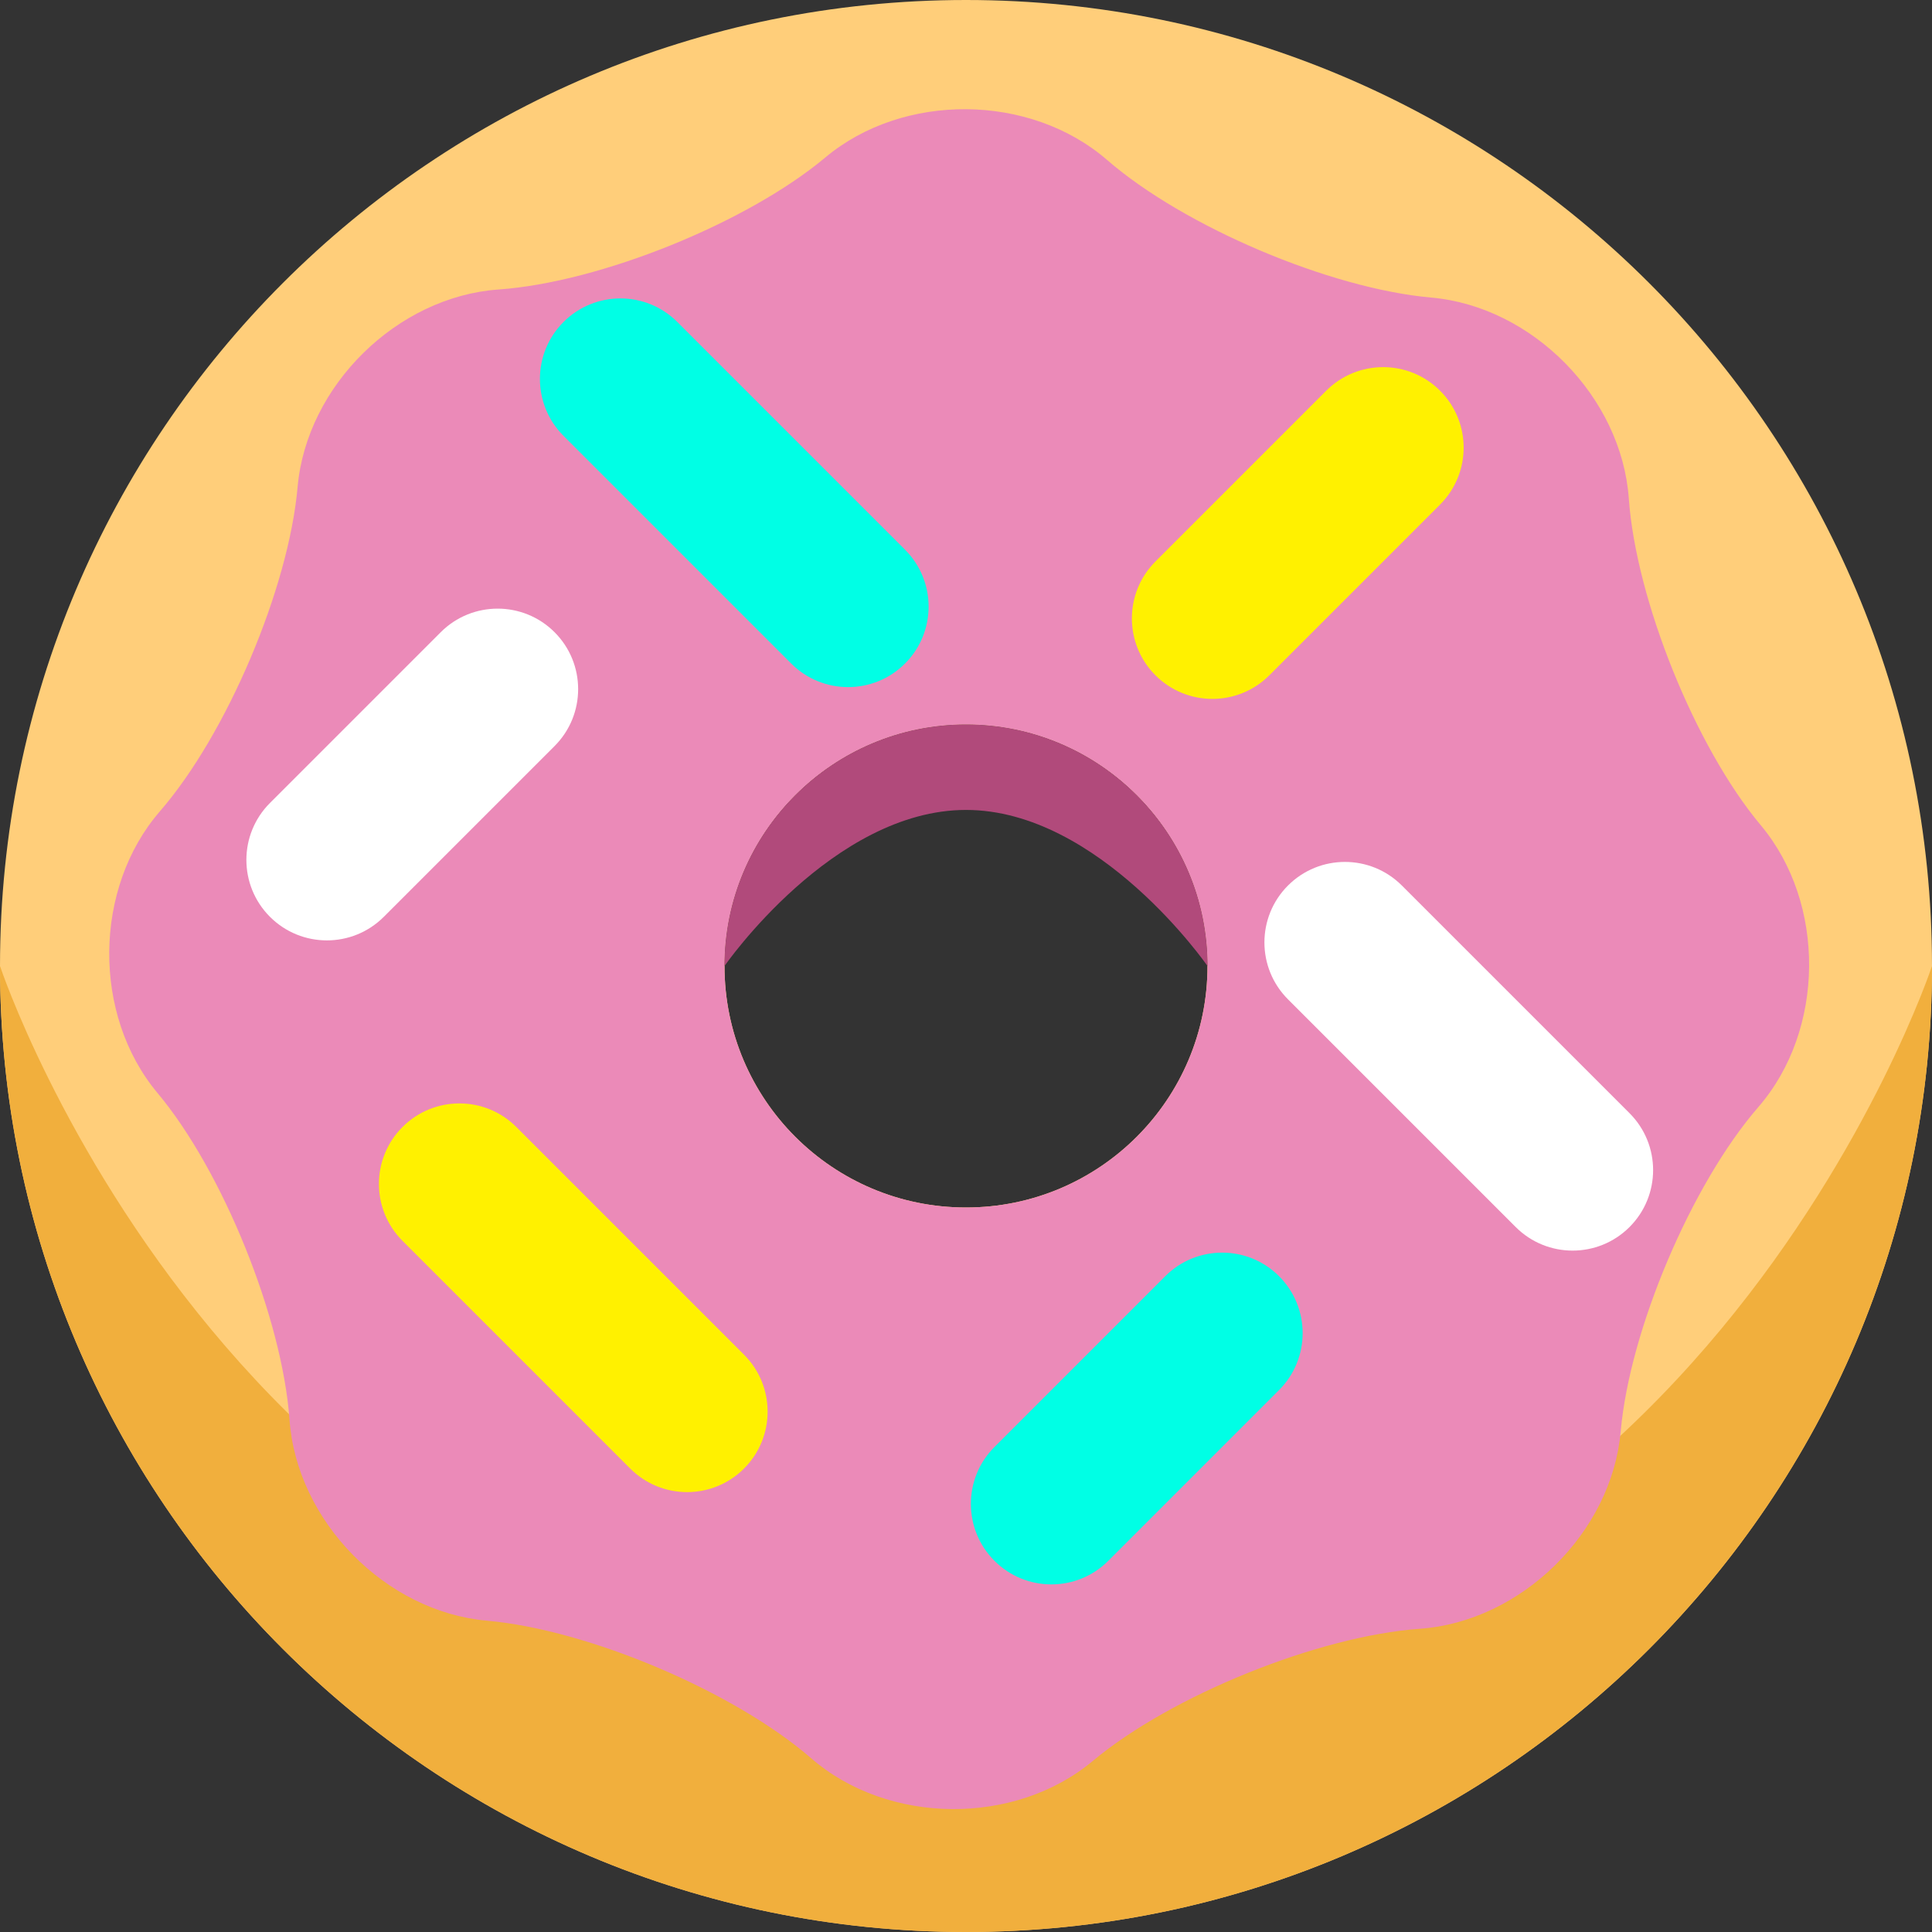
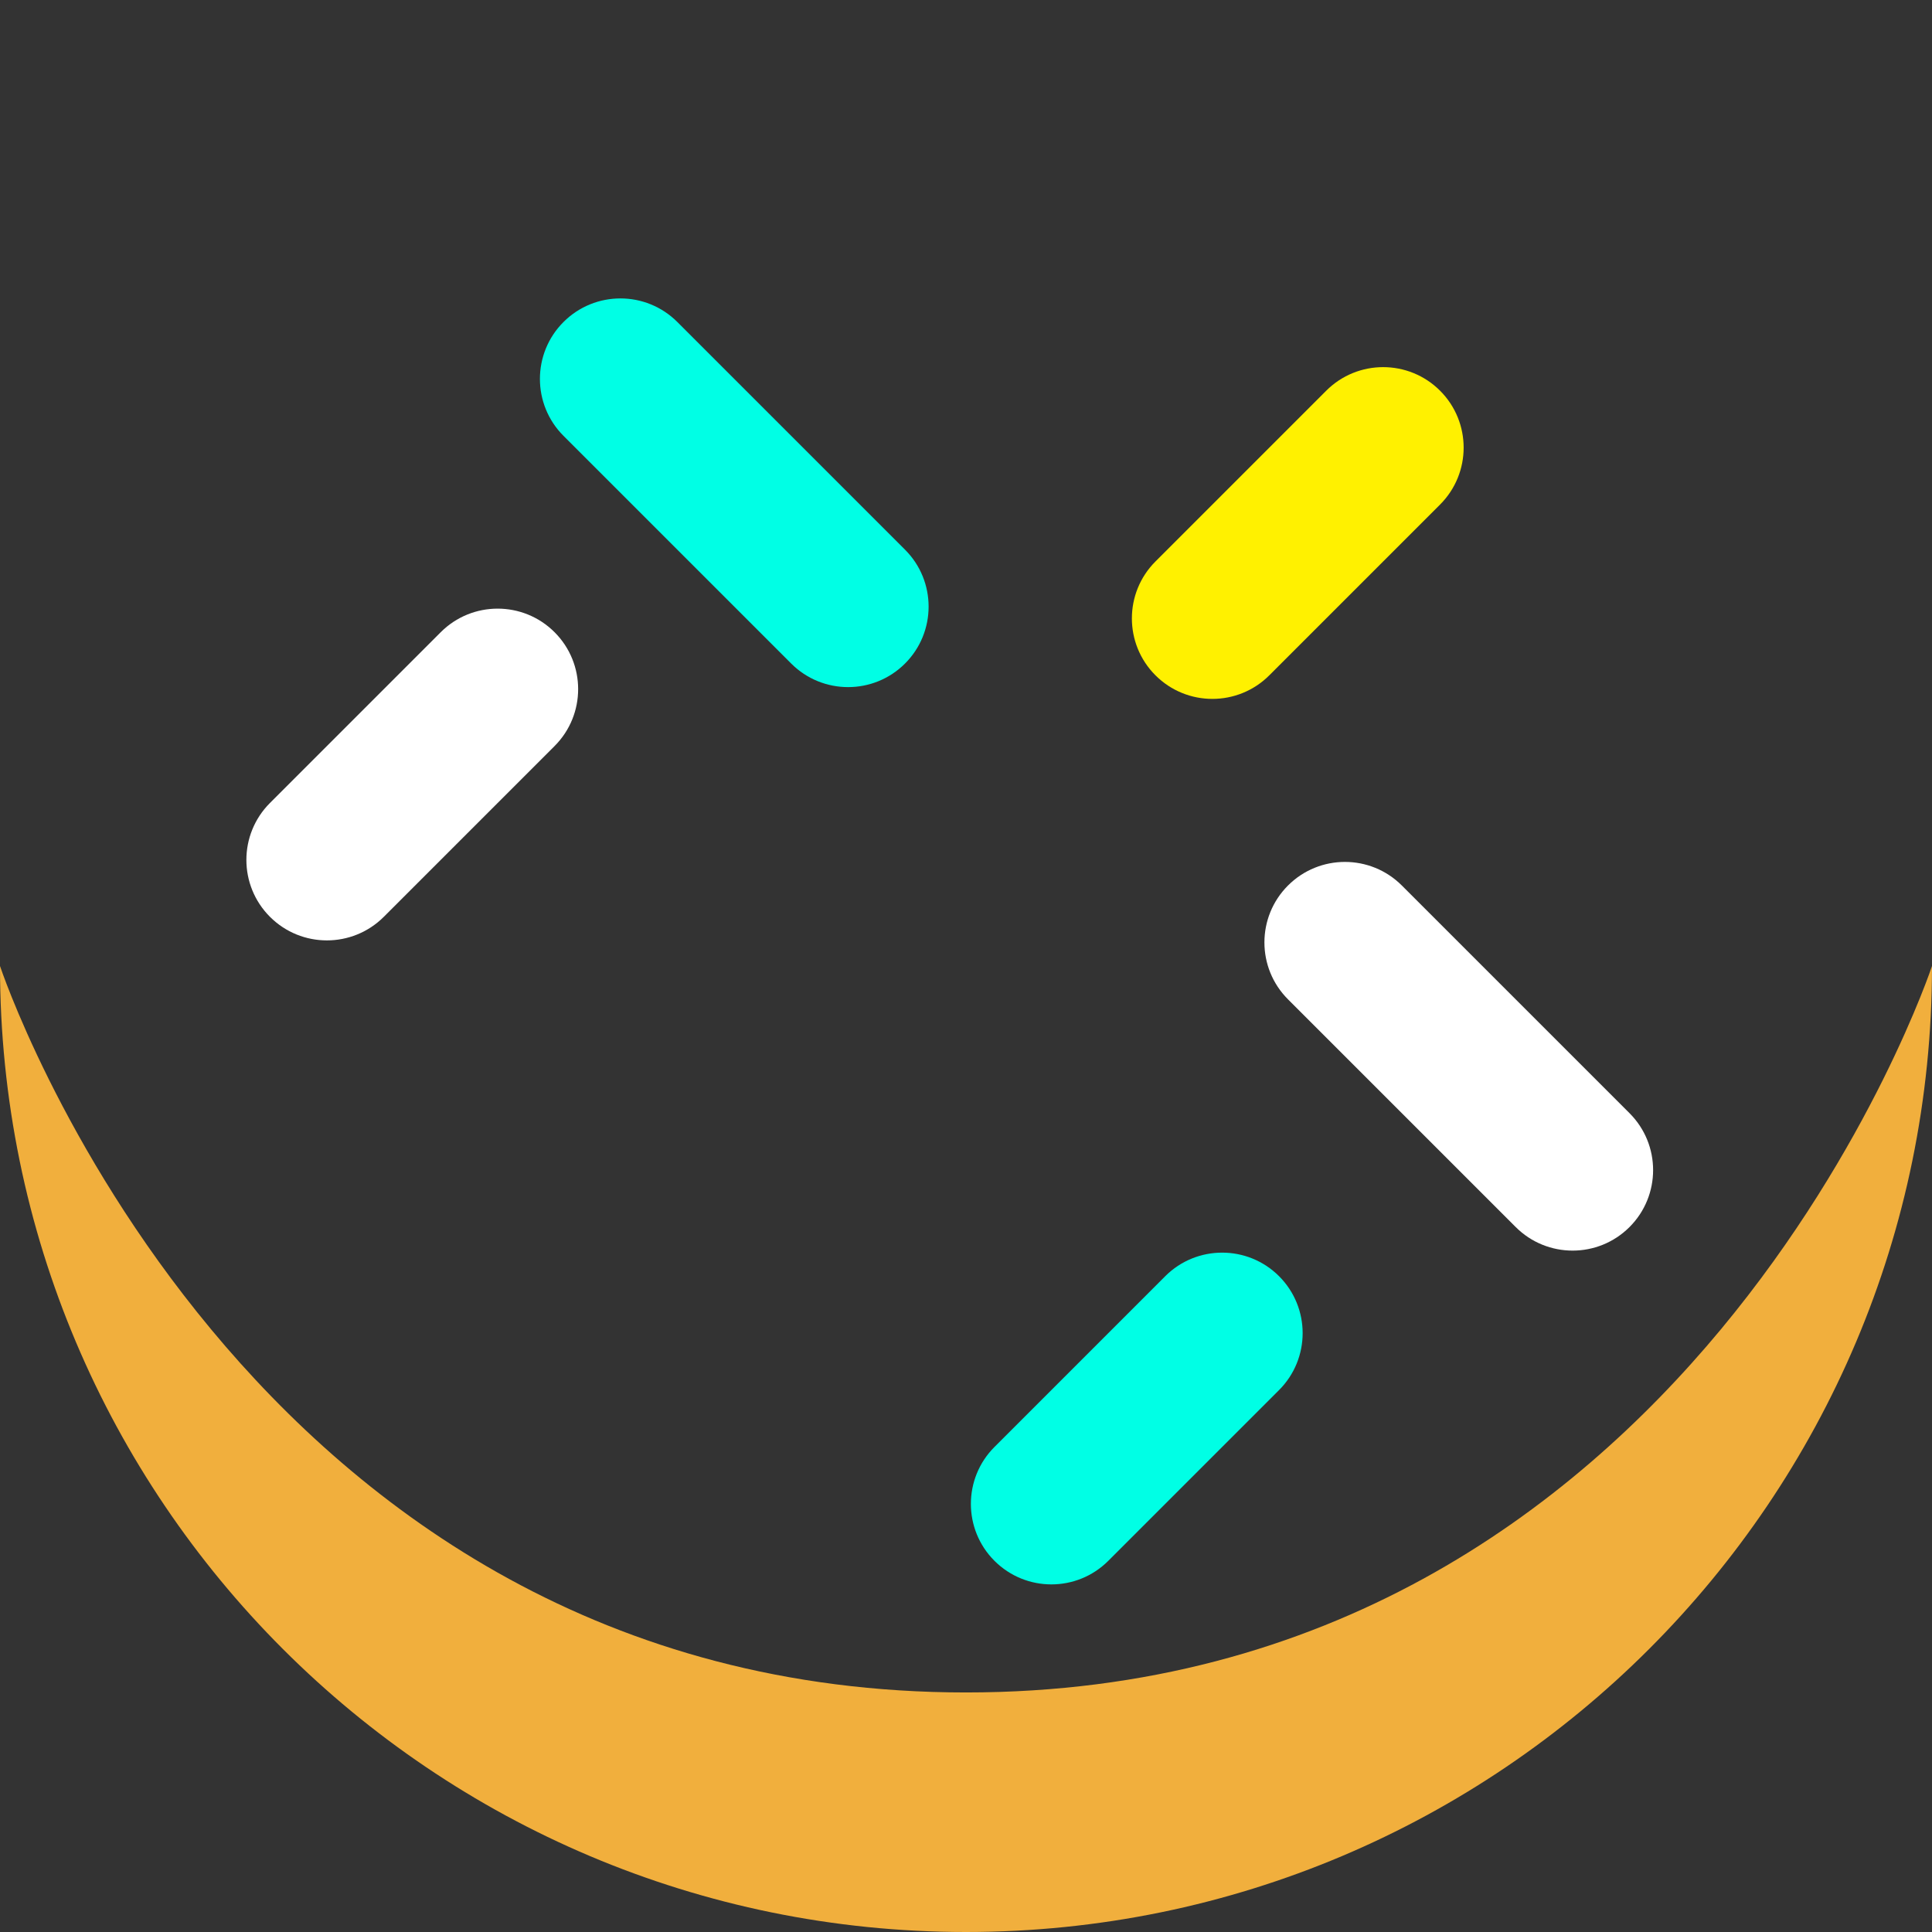
<svg xmlns="http://www.w3.org/2000/svg" width="512" height="512" viewBox="0 0 512 512" fill="none">
  <rect x="0" y="0" width="512" height="512" fill="#333333" stroke="none" />
  <g clip-path="url(#clip0_332_45754)">
-     <path fill-rule="evenodd" clip-rule="evenodd" d="M256 0C397.385 0 512 114.615 512 256C512 397.385 397.385 512 256 512C114.615 512 0 397.385 0 256C0 114.615 114.615 0 256 0ZM256 192C220.654 192 192 220.654 192 256C192 291.346 220.654 320 256 320C291.346 320 320 291.346 320 256C320 220.654 291.346 192 256 192Z" fill="#FFCE7A" />
    <path fill-rule="evenodd" clip-rule="evenodd" d="M256 512C397.385 512 512 397.385 512 256C512 256 448.219 448.518 256 448.518C63.781 448.518 0 256 0 256C0 397.385 114.615 512 256 512Z" fill="#F1AF3D" />
-     <path fill-rule="evenodd" clip-rule="evenodd" d="M293.379 42.383C313.775 60.078 352.421 76.482 379.318 78.862C406.182 81.254 429.745 105.223 431.652 132.137C433.581 159.06 449.299 198.012 466.624 218.696C483.948 239.38 483.671 273 465.986 293.373C448.291 313.768 431.887 352.415 429.507 379.312C427.137 406.186 403.146 429.739 376.232 431.646C349.309 433.574 310.37 449.325 289.673 466.618C268.989 483.942 235.369 483.665 214.996 465.98C194.6 448.285 155.954 431.881 129.057 429.501C102.183 427.131 78.63 403.14 76.723 376.226C74.785 349.325 59.066 310.374 41.751 289.667C24.427 268.982 24.727 235.373 42.389 214.99C60.084 194.594 76.488 155.948 78.868 129.051C81.261 102.187 105.229 78.624 132.143 76.717C159.056 74.811 197.995 59.06 218.702 41.745C239.386 24.42 272.996 24.72 293.379 42.383ZM256 192C220.654 192 192 220.654 192 256C192 291.346 220.654 320 256 320C291.346 320 320 291.346 320 256C320 220.654 291.346 192 256 192Z" fill="#EB8AB8" />
    <path d="M381.634 133.712C389.965 125.381 389.965 111.874 381.634 103.542C373.303 95.211 359.795 95.211 351.464 103.542L306.209 148.797C297.878 157.128 297.878 170.636 306.209 178.967C314.54 187.298 328.048 187.298 336.379 178.967L381.634 133.712Z" fill="#FFF100" />
    <path d="M338.967 368.379C347.298 360.048 347.298 346.54 338.967 338.209C330.636 329.878 317.128 329.878 308.797 338.209L263.542 383.464C255.211 391.795 255.211 405.303 263.542 413.634C271.874 421.965 285.381 421.965 293.712 413.634L338.967 368.379Z" fill="#00FFE5" />
-     <path d="M136.837 298.667C128.505 290.336 114.998 290.336 106.667 298.667C98.335 306.998 98.335 320.506 106.667 328.837L167.006 389.177C175.338 397.508 188.845 397.508 197.176 389.177C205.508 380.845 205.508 367.338 197.176 359.007L136.837 298.667Z" fill="#FFF100" />
    <path d="M371.503 234.667C363.172 226.335 349.665 226.335 341.333 234.667C333.002 242.998 333.002 256.505 341.333 264.836L401.673 325.176C410.004 333.507 423.512 333.507 431.843 325.176C440.174 316.845 440.174 303.337 431.843 295.006L371.503 234.667Z" fill="white" />
    <path d="M146.967 197.712C155.298 189.381 155.298 175.874 146.967 167.542C138.636 159.211 125.128 159.211 116.797 167.542L71.543 212.797C63.211 221.128 63.211 234.636 71.543 242.967C79.874 251.298 93.381 251.298 101.712 242.967L146.967 197.712Z" fill="white" />
    <path d="M179.503 85.334C171.172 77.002 157.665 77.002 149.333 85.334C141.002 93.665 141.002 107.172 149.333 115.503L209.673 175.843C218.004 184.174 231.512 184.174 239.843 175.843C248.174 167.512 248.174 154.004 239.843 145.673L179.503 85.334Z" fill="#00FFE5" />
-     <path fill-rule="evenodd" clip-rule="evenodd" d="M256 214.641C291.346 214.641 320 256 320 256C320 220.654 291.346 192 256 192C220.654 192 192 220.654 192 256C192 256 220.654 214.641 256 214.641Z" fill="#B14A7B" />
  </g>
  <defs>
    <clipPath id="clip0_332_45754">
      <rect width="512" height="512" fill="white" />
    </clipPath>
  </defs>
</svg>